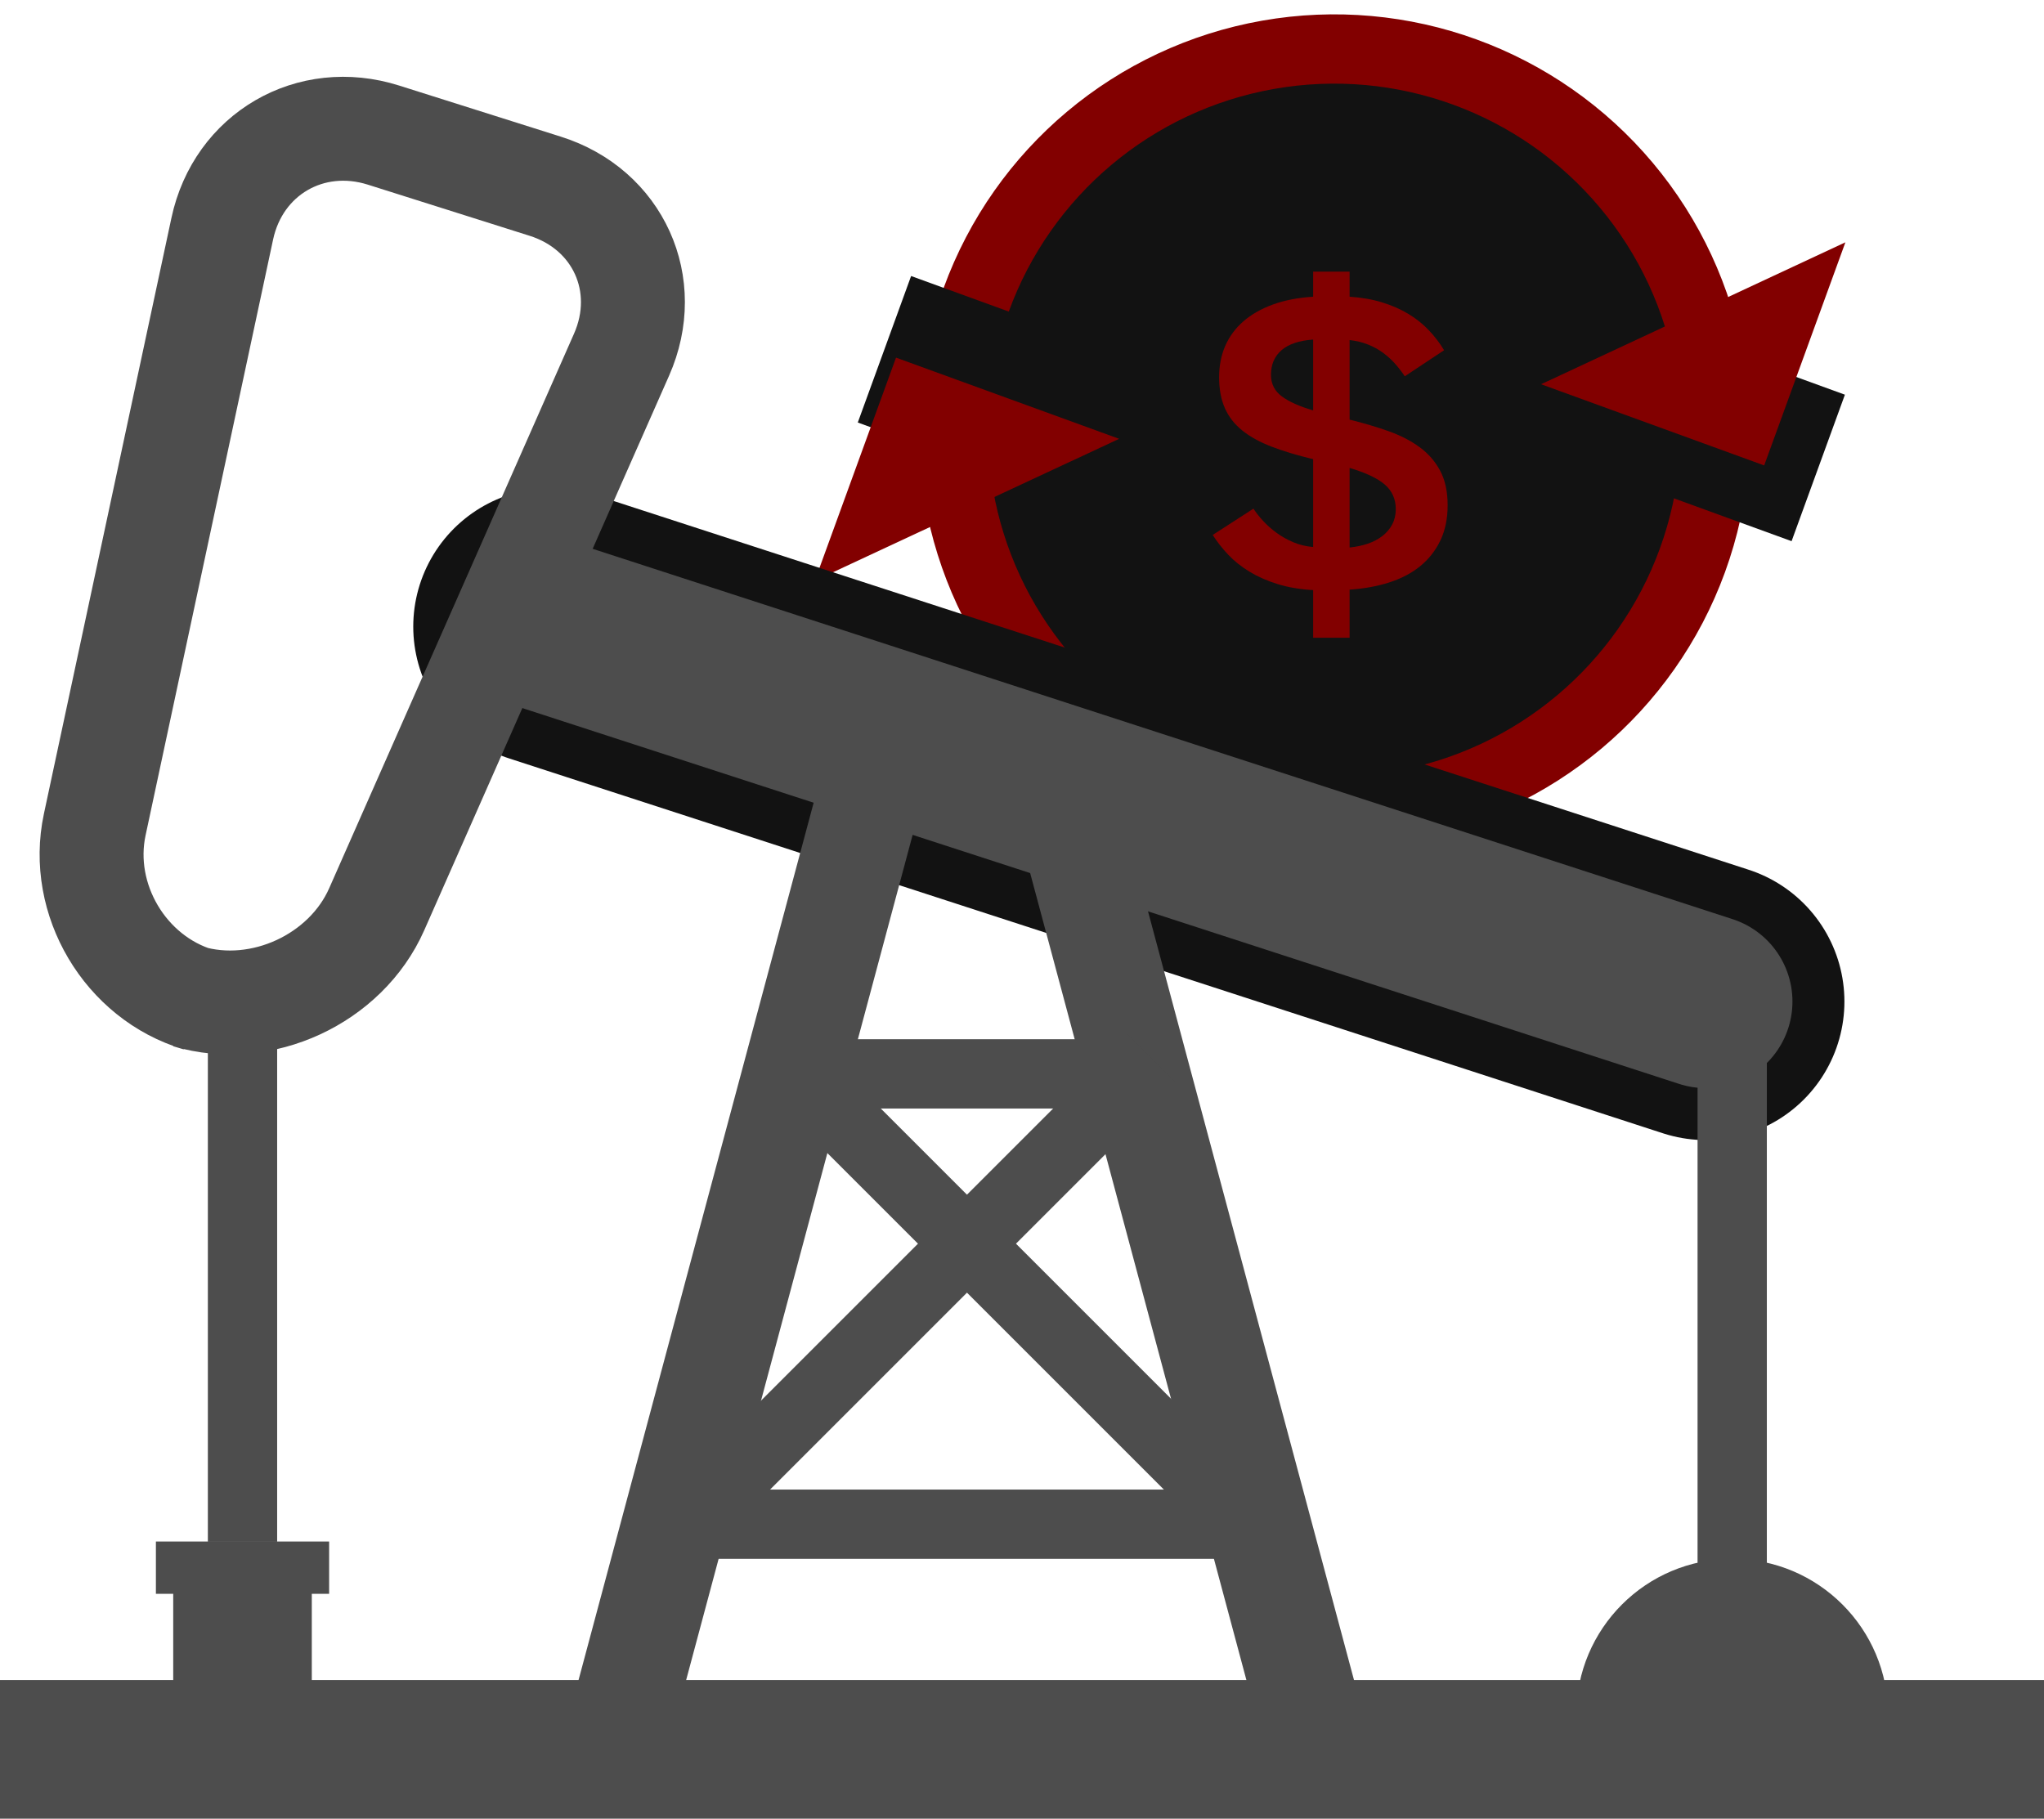
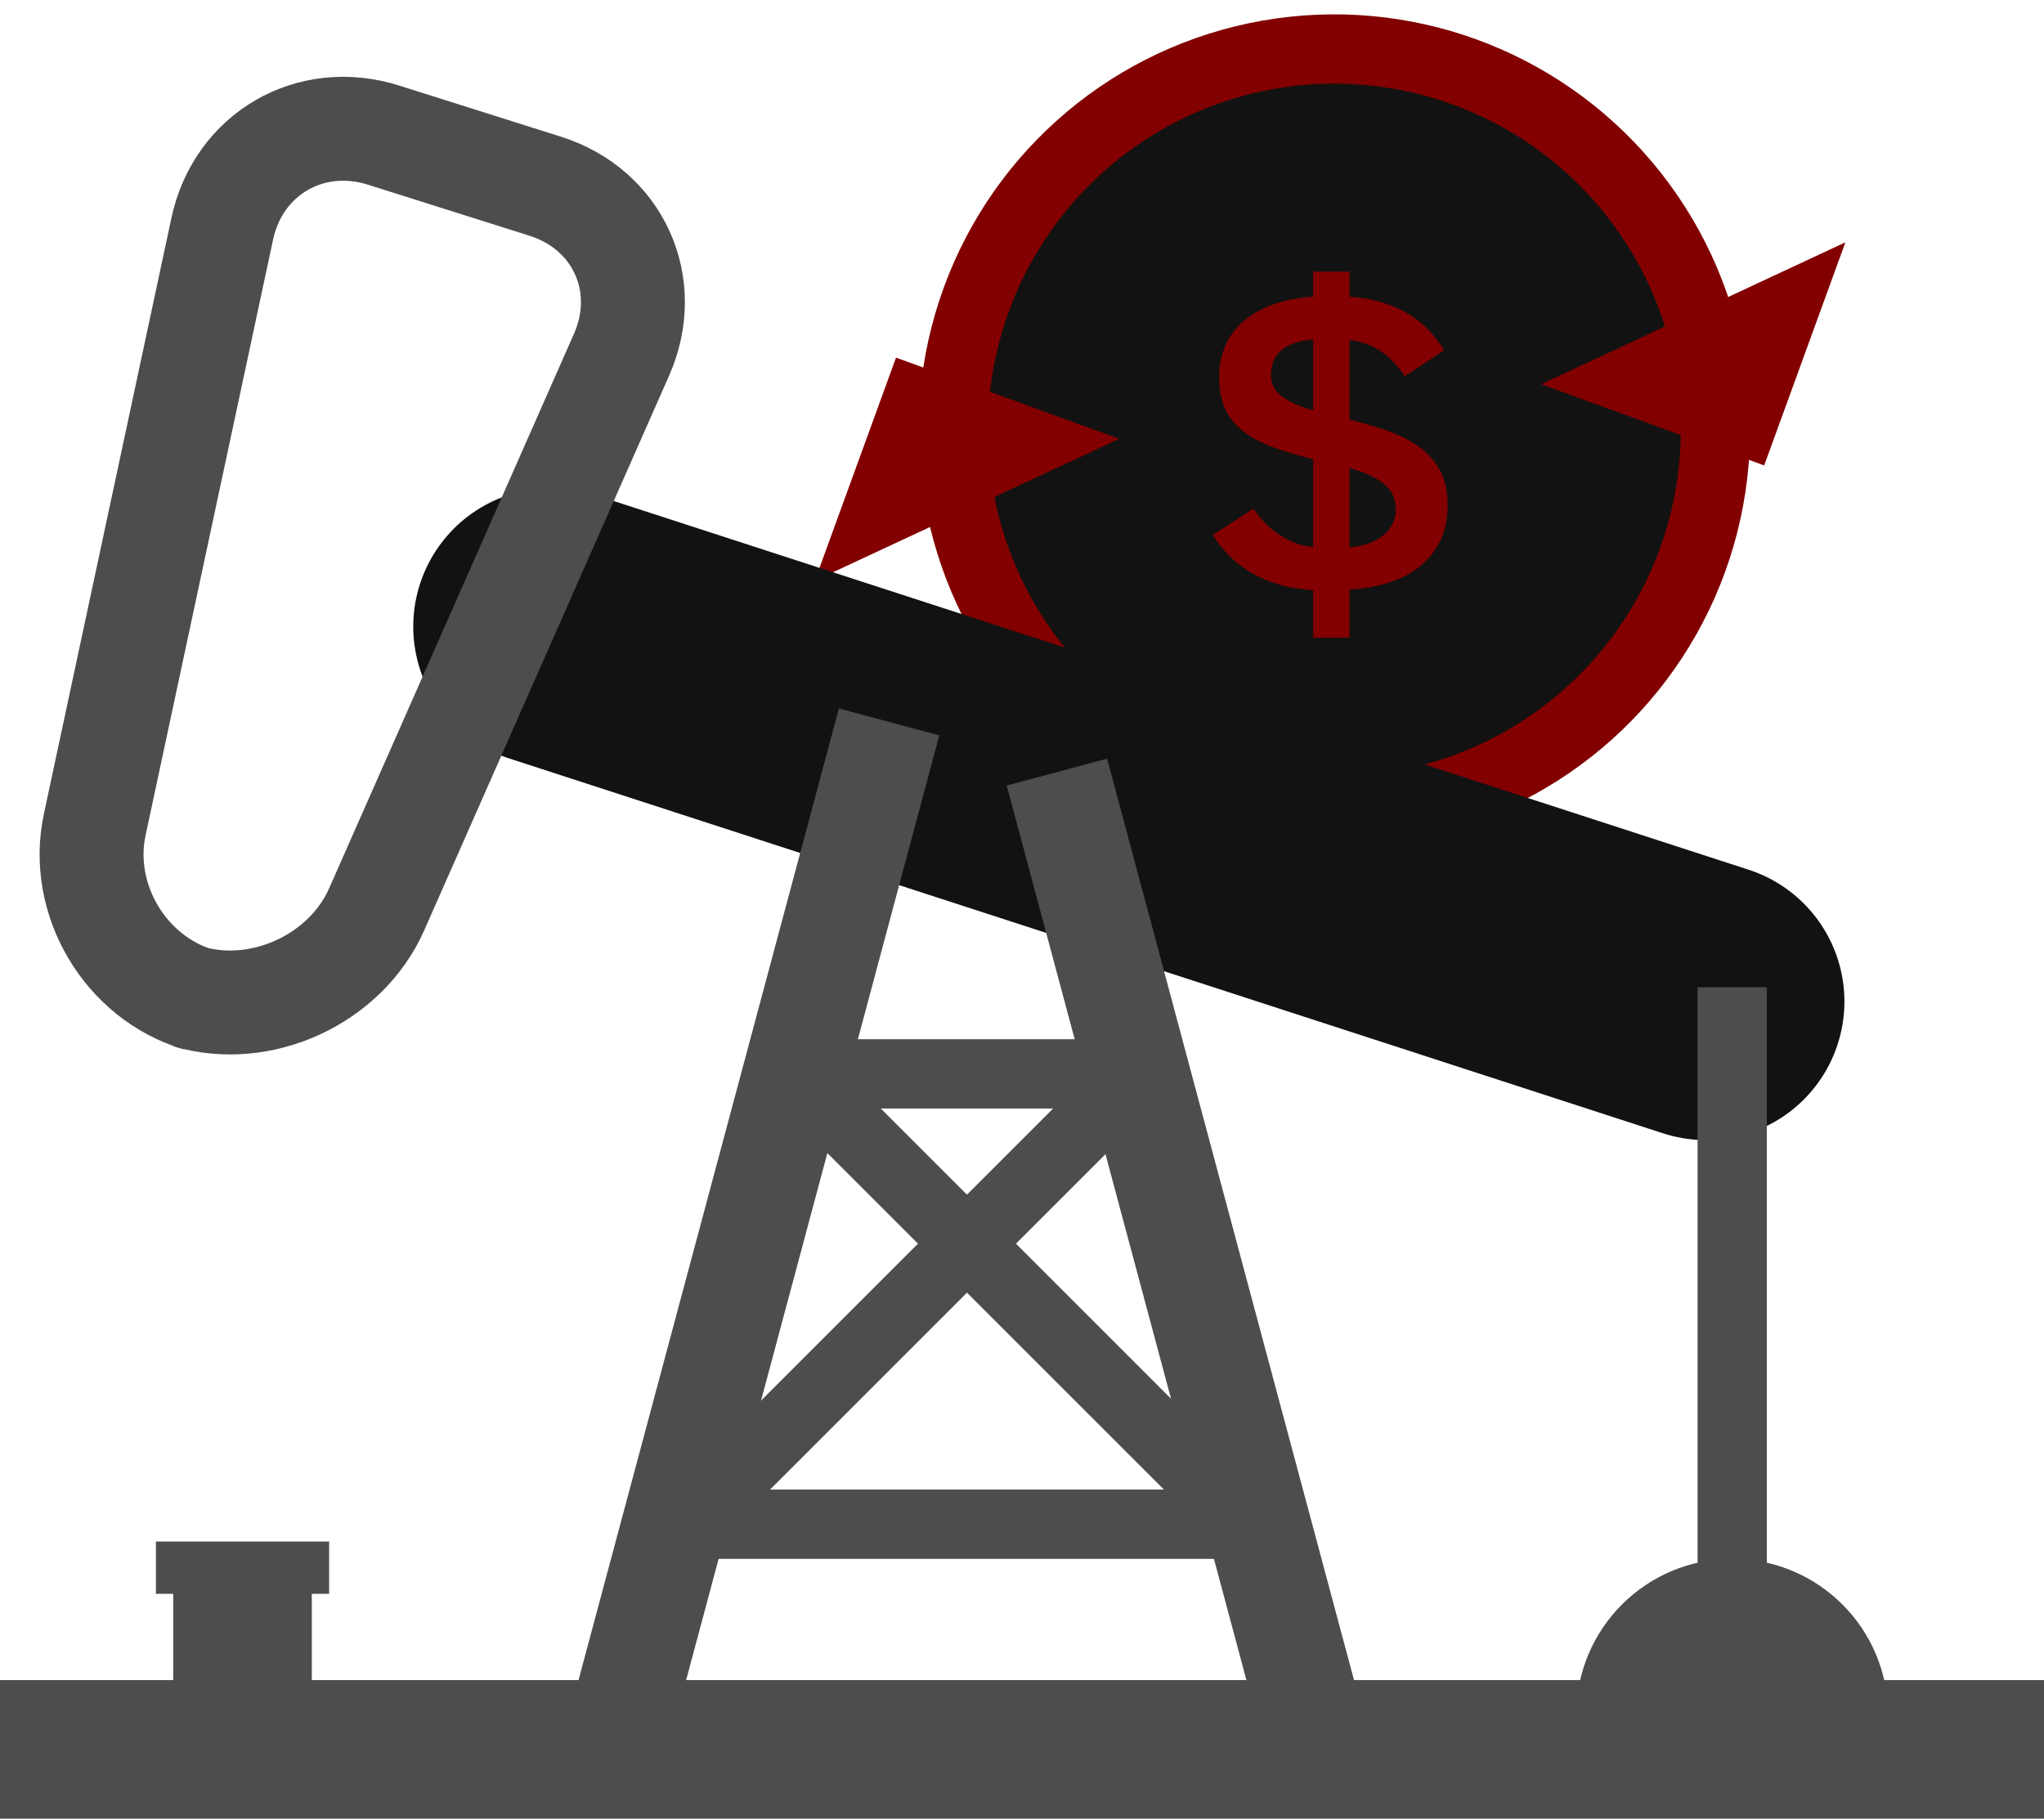
<svg xmlns="http://www.w3.org/2000/svg" xmlns:ns1="http://www.bohemiancoding.com/sketch/ns" width="118px" height="105px" viewBox="0 0 118 105" version="1.1">
  <title>jvec-commercial</title>
  <desc>Created with Sketch.</desc>
  <defs />
  <g id="Welcome" stroke="none" stroke-width="1" fill="none" fill-rule="evenodd" ns1:type="MSPage">
    <g id="Services-Alt" ns1:type="MSArtboardGroup" transform="translate(-332, -761)">
      <g id="Our-Services" ns1:type="MSLayerGroup" transform="translate(253, 74)">
        <g id="jvec-commercial" transform="translate(79, 682)" ns1:type="MSShapeGroup">
          <g id="Group" transform="translate(77.5, 30) rotate(-340) translate(-77.5, -30) translate(51, 8)">
            <circle id="Oval-20" stroke="#820000" stroke-width="4" fill="#121212" cx="26" cy="22" r="22" />
-             <rect id="Rectangle-39" fill="#121212" x="38" y="10" width="15" height="9" />
-             <rect id="Rectangle-39" fill="#121212" x="-1.42108547e-13" y="22" width="15" height="9" />
            <path d="M49.518,2.932 L49.518,14.932 L37.518,14.932 L49.518,2.932 Z" id="Rectangle-38" stroke="#820000" fill="#820000" />
            <path d="M13.293,27.225 L13.293,39.225 L1.293,39.225 L13.293,27.225 Z" id="Rectangle-38" stroke="#820000" fill="#820000" transform="translate(7.293, 33.225) rotate(-180) translate(-7.293, -33.225) " />
          </g>
          <g id="Page-1" transform="translate(59, 59.5) scale(-1, 1) translate(-59, -59.5) translate(0, 12)">
            <path d="M19.522,50.823 L86.143,29.177" id="Path-70" stroke="#121212" stroke-width="16" stroke-linecap="round" />
            <path d="M82.118,13.478 C80.335,9.439 82.31,5.083 86.523,3.752 L95.862,0.8 C100.078,-0.532 104.245,1.886 105.169,6.206 L112.531,40.609 C113.455,44.927 110.771,49.45 106.541,50.709 L107.145,50.529 C102.913,51.789 98.034,49.531 96.253,45.497 L82.118,13.478 L82.118,13.478 Z" id="Fill-4" stroke="#4D4D4D" stroke-width="6" />
            <rect id="Rectangle-37" fill="#4D4D4D" x="99" y="82" width="10" height="3.019" />
            <path d="M27,92 C27,87.029 22.971,83 18,83 C13.029,83 9,87.029 9,92 L27,92 Z" id="Oval-16" fill="#4D4D4D" />
            <path d="M41.966,93.63 L56.985,37.577" id="Path-64" stroke="#4D4D4D" stroke-width="6" />
            <path d="M82.468,93.63 L66.672,34.68" id="Path-64" stroke="#4D4D4D" stroke-width="6" />
            <path d="M0,94 L118,94" id="Path-63" stroke="#4D4D4D" stroke-width="8" fill="#231F20" />
-             <path d="M19.522,50.823 L86.143,29.177" id="Path-70" stroke="#4D4D4D" stroke-width="10" stroke-linecap="round" />
-             <path d="M104,50 L104,82.016" id="Path-86" stroke="#4D4D4D" stroke-width="4" />
            <path d="M44.847,82.134 L73.153,53.828" id="Path-65" stroke="#4D4D4D" stroke-width="4" fill="#231F20" />
            <path d="M80.506,83.134 L51.494,54.121" id="Path-65" stroke="#4D4D4D" stroke-width="4" fill="#231F20" />
            <path d="M72,55 L55,55" id="Path-106" stroke="#4D4D4D" stroke-width="4" />
            <path d="M77,81 L43,81" id="Path-106" stroke="#4D4D4D" stroke-width="4" />
            <path d="M18,50 L18,87" id="Path-86" stroke="#4D4D4D" stroke-width="4" />
          </g>
          <path d="M83.572,34.176 C83.572,34.941 83.433,35.616 83.155,36.199 C82.877,36.783 82.49,37.277 81.993,37.683 C81.496,38.088 80.899,38.403 80.202,38.626 C79.505,38.849 78.742,38.988 77.912,39.043 L77.912,41.818 L75.807,41.818 L75.807,39.07 C75.041,39.025 74.357,38.909 73.756,38.722 C73.154,38.535 72.617,38.298 72.143,38.011 C71.669,37.724 71.258,37.398 70.912,37.033 C70.566,36.669 70.265,36.286 70.01,35.885 L72.361,34.367 C72.516,34.604 72.705,34.843 72.929,35.085 C73.152,35.326 73.407,35.552 73.694,35.762 C73.981,35.971 74.3,36.151 74.651,36.302 C75.002,36.452 75.387,36.546 75.807,36.582 L75.807,31.51 C74.895,31.291 74.1,31.052 73.421,30.792 C72.742,30.532 72.177,30.222 71.726,29.862 C71.274,29.502 70.937,29.072 70.714,28.57 C70.491,28.069 70.379,27.472 70.379,26.779 C70.379,26.114 70.497,25.51 70.734,24.968 C70.971,24.425 71.32,23.954 71.78,23.553 C72.241,23.152 72.808,22.828 73.482,22.582 C74.157,22.336 74.932,22.186 75.807,22.131 L75.807,20.682 L77.912,20.682 L77.912,22.131 C78.605,22.176 79.231,22.286 79.792,22.459 C80.353,22.632 80.856,22.853 81.303,23.122 C81.749,23.391 82.144,23.705 82.485,24.065 C82.827,24.425 83.121,24.811 83.367,25.221 L81.098,26.725 C80.934,26.479 80.749,26.239 80.544,26.007 C80.339,25.774 80.106,25.563 79.847,25.371 C79.587,25.18 79.298,25.02 78.979,24.893 C78.66,24.765 78.304,24.678 77.912,24.633 L77.912,29.227 C78.723,29.427 79.475,29.65 80.168,29.896 C80.861,30.143 81.46,30.452 81.966,30.826 C82.472,31.2 82.866,31.656 83.148,32.193 C83.431,32.731 83.572,33.392 83.572,34.176 L83.572,34.176 Z M75.807,24.605 C75.005,24.66 74.398,24.863 73.988,25.214 C73.578,25.565 73.373,26.041 73.373,26.643 C73.373,27.162 73.583,27.577 74.002,27.887 C74.421,28.197 75.023,28.465 75.807,28.693 L75.807,24.605 Z M80.578,34.395 C80.578,33.82 80.371,33.351 79.956,32.986 C79.541,32.622 78.86,32.298 77.912,32.016 L77.912,36.609 C78.286,36.573 78.634,36.5 78.958,36.391 C79.282,36.281 79.564,36.133 79.806,35.946 C80.047,35.759 80.236,35.536 80.373,35.276 C80.51,35.017 80.578,34.723 80.578,34.395 L80.578,34.395 Z" id="$" fill="#820000" />
          <path d="M14,105 L14,96" id="Path-116" stroke="#4D4D4D" stroke-width="8" />
        </g>
      </g>
    </g>
  </g>
</svg>